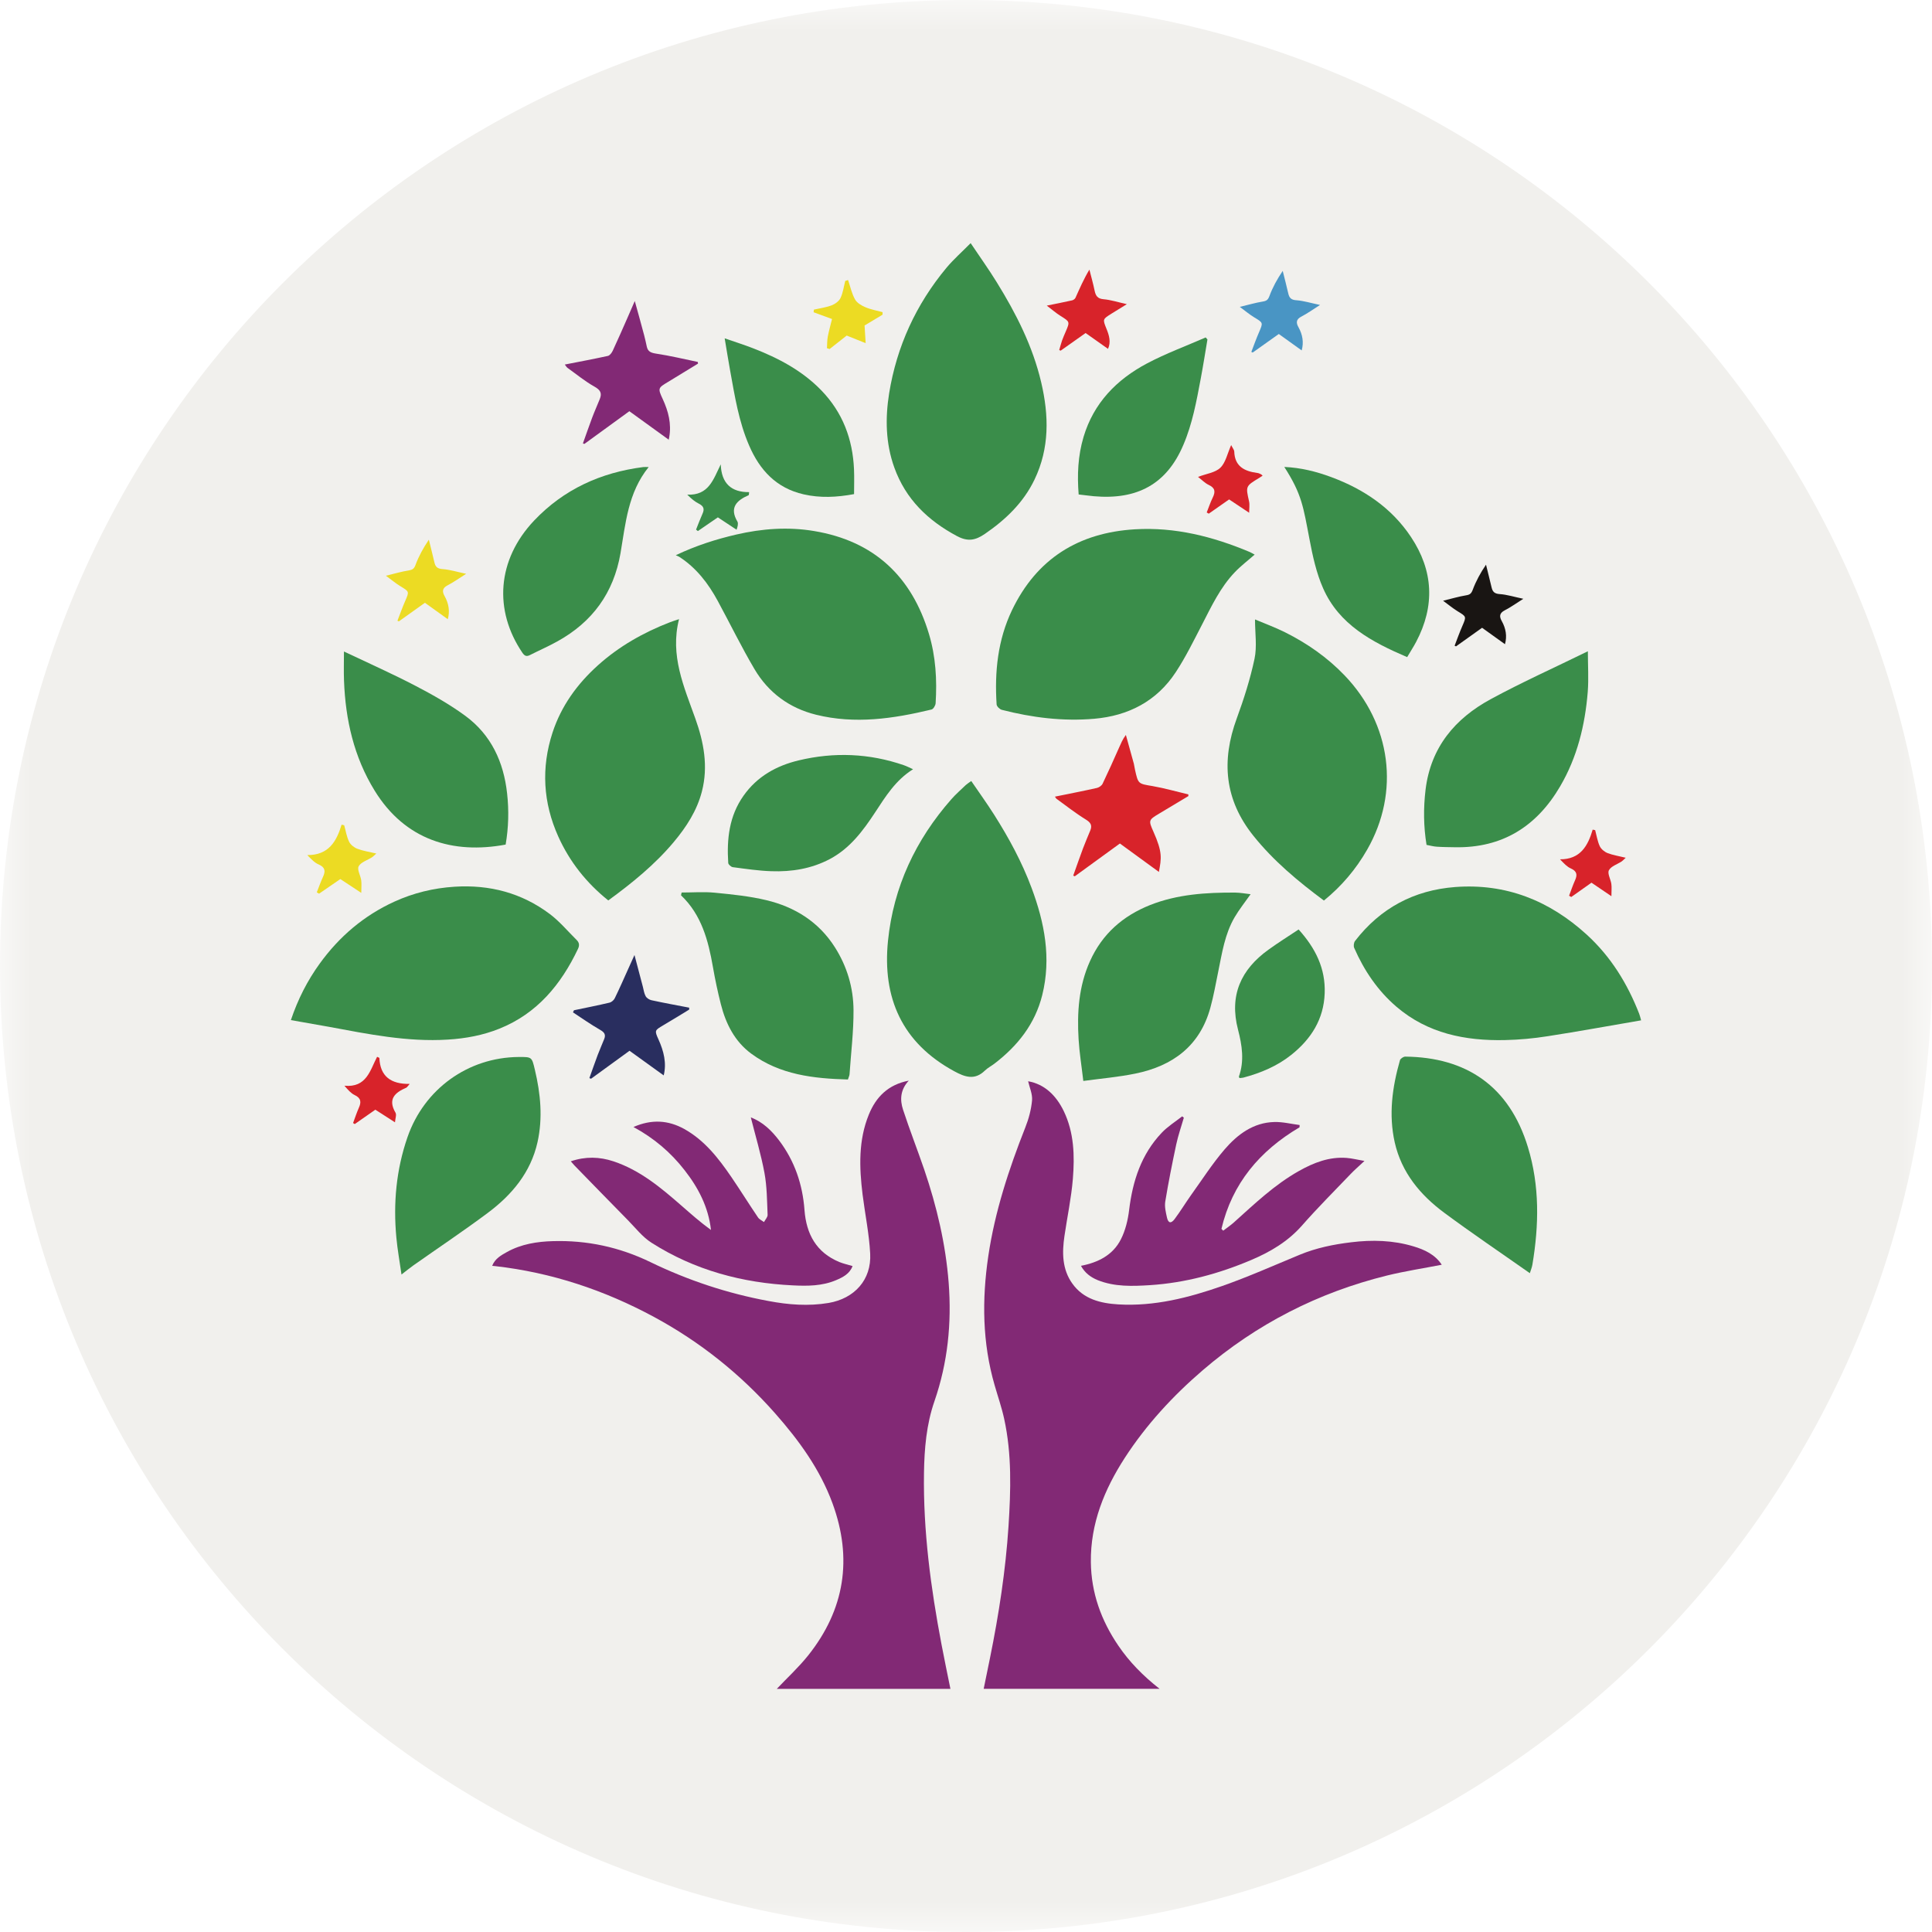
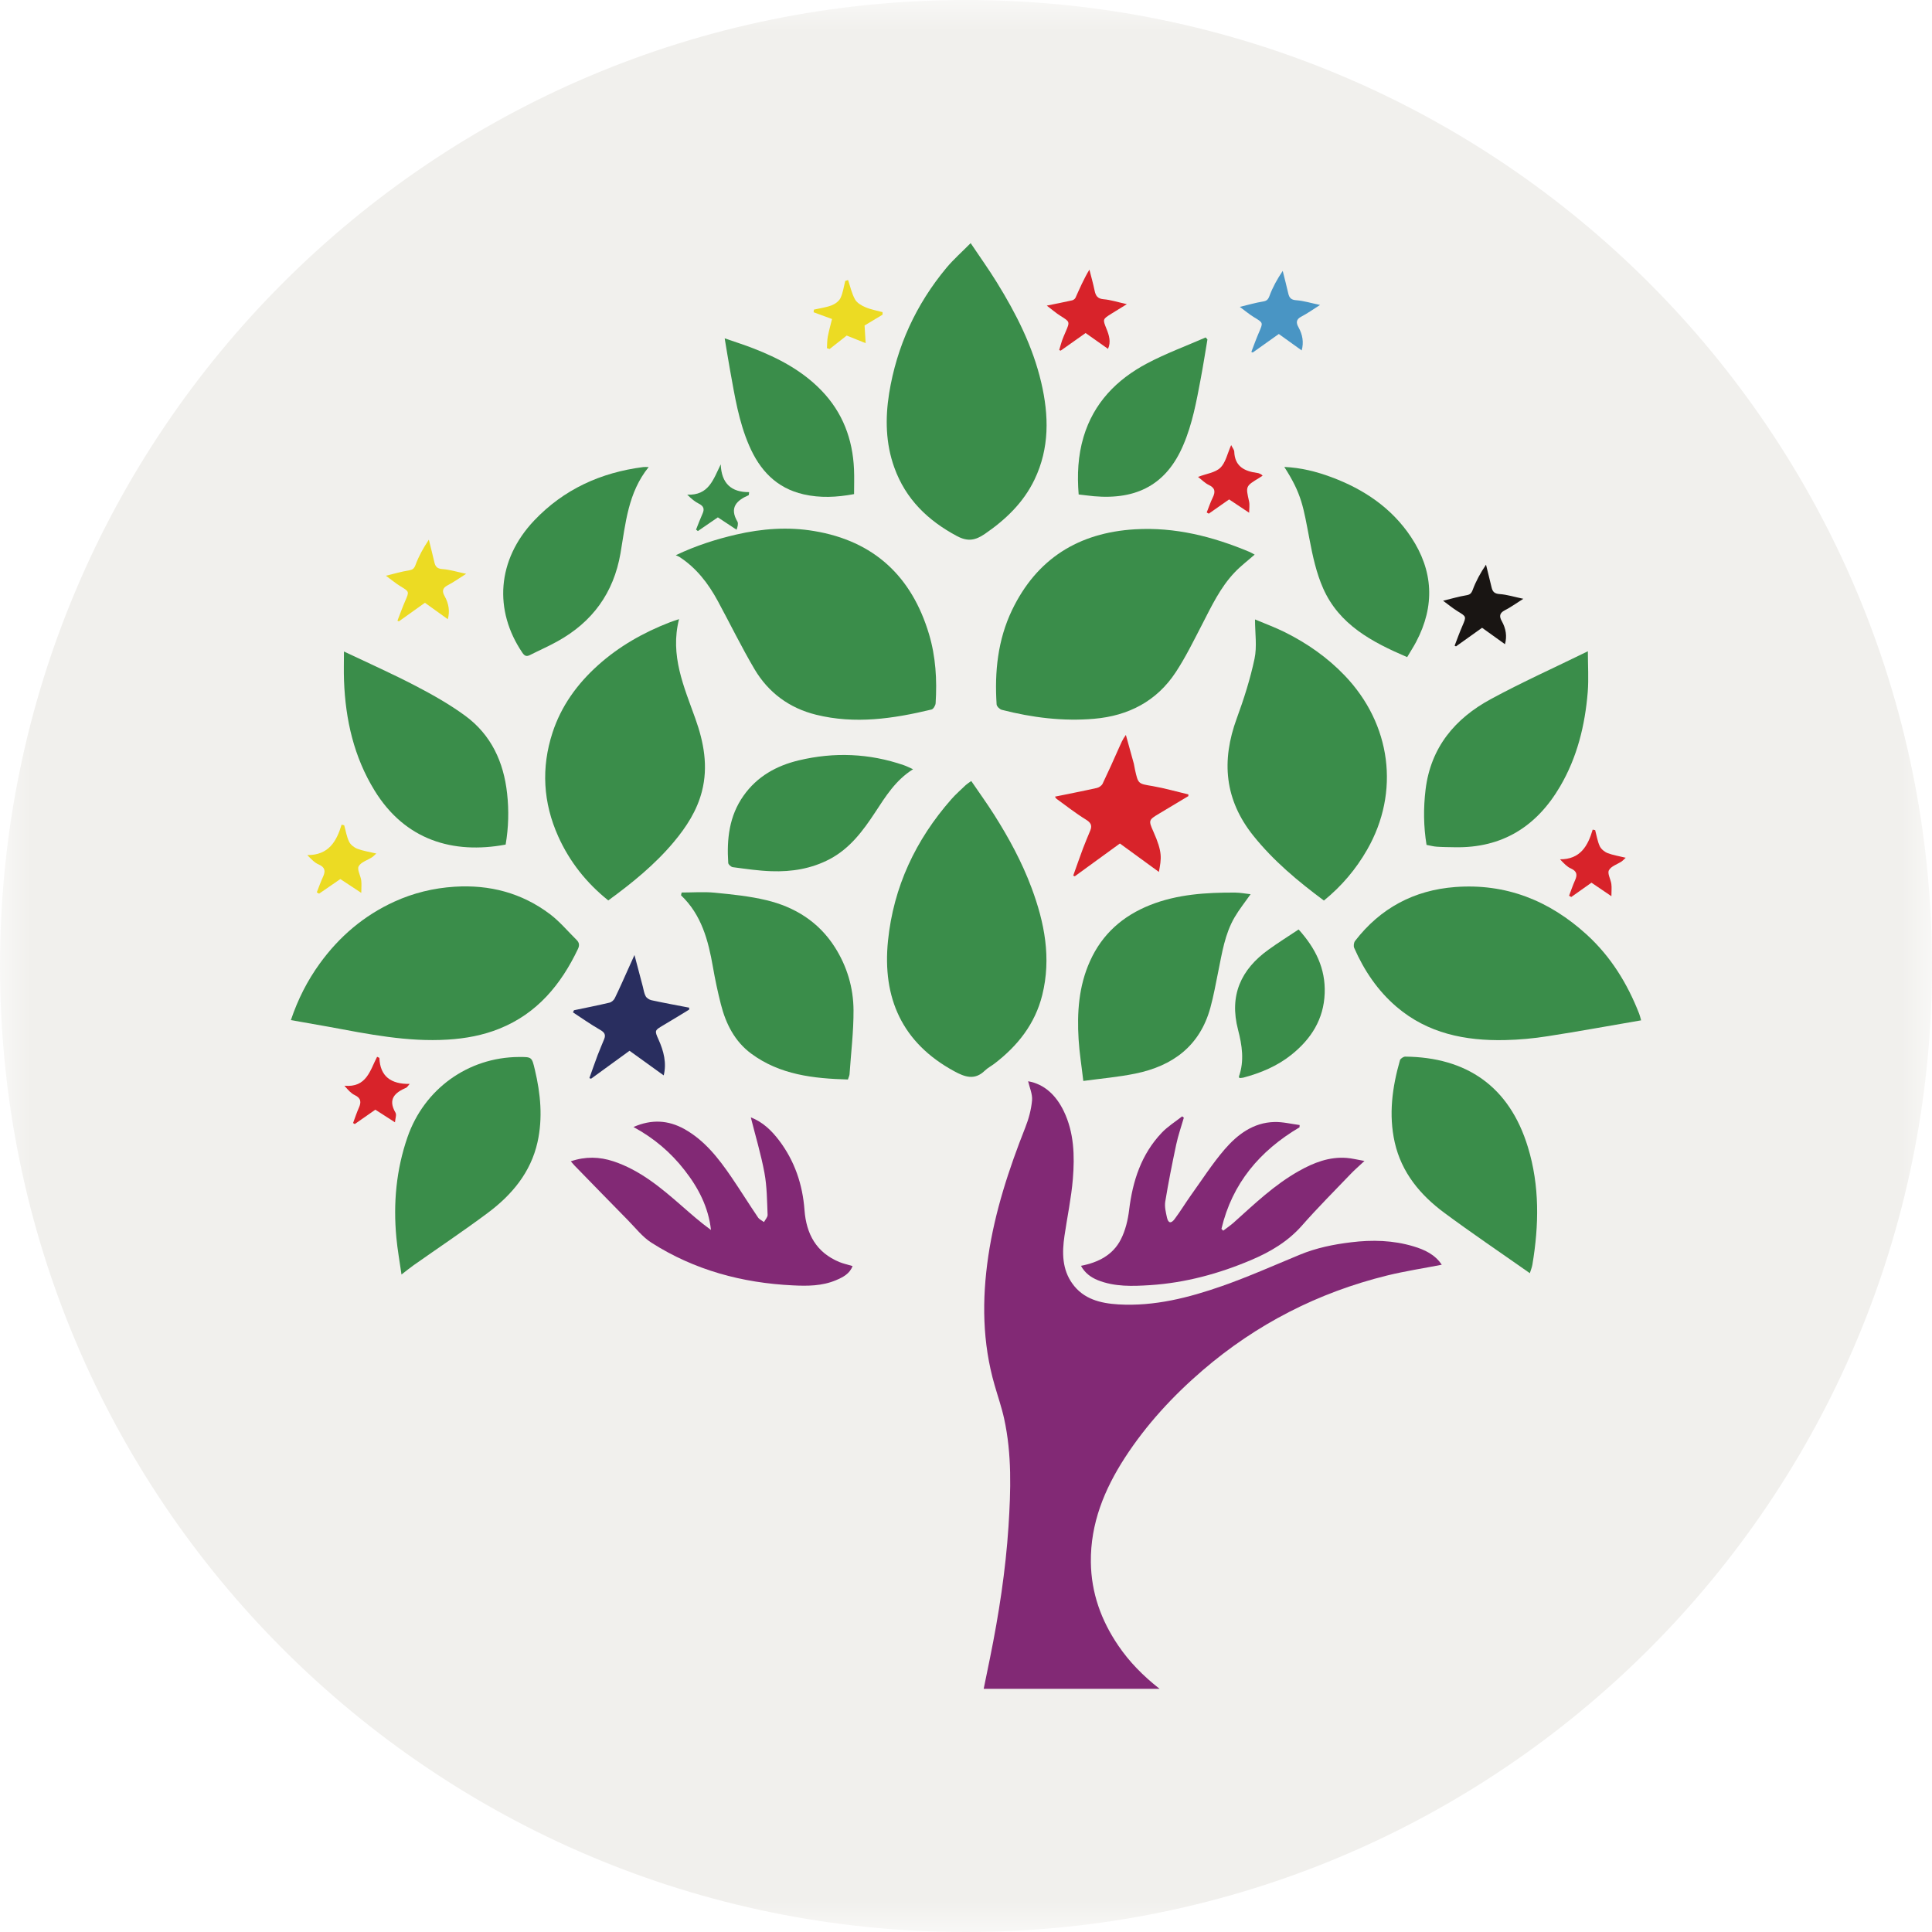
<svg xmlns="http://www.w3.org/2000/svg" xmlns:xlink="http://www.w3.org/1999/xlink" width="32px" height="32px" viewBox="0 0 32 32" version="1.1">
  <title>E5F59D3C-0EFD-4C22-BD08-F0B425DBDFD5</title>
  <desc>Created with sketchtool.</desc>
  <defs>
    <polygon id="path-1" points="0 0 32 0 32 31.993 0 31.993" />
  </defs>
  <g id="ui-mobile" stroke="none" stroke-width="1" fill="none" fill-rule="evenodd">
    <g id="component" transform="translate(-429, -108)">
      <g id="hdp" transform="translate(429, 108)">
        <g id="Group-3">
          <mask id="mask-2" fill="white">
            <use xlink:href="#path-1" />
          </mask>
          <g id="Clip-2" />
          <path d="M32,16 C32,24.837 24.837,32 16,32 C7.163,32 0,24.837 0,16 C0,7.163 7.163,0 16,0 C24.837,0 32,7.163 32,16" id="Fill-1" fill="#F1F0ED" mask="url(#mask-2)" />
        </g>
        <path d="M19.206,27.972 C18.221,27.972 17.265,27.972 16.293,27.972 C16.329,27.796 16.364,27.628 16.398,27.459 C16.544,26.739 16.656,26.014 16.704,25.281 C16.742,24.685 16.761,24.088 16.632,23.499 C16.591,23.311 16.527,23.128 16.474,22.943 C16.27,22.239 16.263,21.526 16.369,20.807 C16.478,20.069 16.709,19.366 16.982,18.675 C17.039,18.532 17.08,18.378 17.094,18.226 C17.103,18.121 17.052,18.011 17.029,17.909 C17.297,17.956 17.491,18.139 17.619,18.403 C17.791,18.76 17.801,19.144 17.77,19.526 C17.744,19.842 17.677,20.155 17.631,20.47 C17.59,20.747 17.591,21.023 17.762,21.261 C17.946,21.518 18.226,21.587 18.524,21.605 C19.12,21.64 19.688,21.494 20.241,21.301 C20.677,21.148 21.101,20.959 21.529,20.782 C21.802,20.669 22.088,20.611 22.379,20.576 C22.728,20.533 23.075,20.542 23.413,20.644 C23.597,20.699 23.77,20.78 23.88,20.948 C23.572,21.008 23.269,21.054 22.972,21.127 C21.831,21.409 20.81,21.931 19.918,22.698 C19.424,23.123 18.986,23.598 18.631,24.145 C18.291,24.671 18.061,25.233 18.068,25.874 C18.074,26.384 18.239,26.84 18.523,27.257 C18.705,27.525 18.929,27.754 19.206,27.972" id="Fill-4" fill="#822975" />
-         <path d="M15.742,27.973 C14.771,27.973 13.811,27.973 12.866,27.973 C13.037,27.792 13.227,27.618 13.386,27.419 C13.992,26.658 14.124,25.814 13.789,24.9 C13.581,24.334 13.233,23.857 12.839,23.41 C12.264,22.759 11.597,22.226 10.833,21.813 C10.009,21.368 9.136,21.077 8.203,20.971 C8.189,20.97 8.175,20.968 8.152,20.966 C8.2,20.845 8.302,20.79 8.399,20.736 C8.635,20.605 8.897,20.564 9.16,20.557 C9.724,20.541 10.258,20.655 10.772,20.904 C11.394,21.206 12.049,21.423 12.73,21.549 C13.059,21.611 13.389,21.637 13.724,21.581 C14.152,21.508 14.436,21.198 14.413,20.764 C14.396,20.436 14.328,20.111 14.287,19.785 C14.232,19.336 14.216,18.888 14.391,18.46 C14.509,18.17 14.71,17.964 15.052,17.899 C14.912,18.049 14.903,18.215 14.957,18.379 C15.066,18.713 15.195,19.041 15.309,19.374 C15.516,19.983 15.663,20.604 15.713,21.248 C15.764,21.919 15.698,22.569 15.478,23.207 C15.344,23.591 15.31,23.995 15.304,24.4 C15.29,25.356 15.416,26.298 15.594,27.235 C15.64,27.478 15.691,27.721 15.742,27.973" id="Fill-5" fill="#822975" />
        <path d="M11.193,9.196 C11.533,9.035 11.859,8.932 12.194,8.854 C12.621,8.755 13.055,8.723 13.486,8.796 C14.476,8.961 15.101,9.547 15.387,10.502 C15.499,10.876 15.521,11.26 15.497,11.647 C15.495,11.685 15.459,11.745 15.428,11.752 C14.797,11.904 14.161,11.998 13.516,11.838 C13.075,11.729 12.728,11.473 12.498,11.085 C12.28,10.716 12.092,10.329 11.887,9.951 C11.73,9.662 11.533,9.405 11.251,9.223 C11.238,9.215 11.223,9.21 11.193,9.196" id="Fill-6" fill="#3A8D4A" />
        <path d="M20.781,9.186 C20.668,9.286 20.552,9.373 20.454,9.476 C20.212,9.728 20.066,10.042 19.908,10.348 C19.77,10.614 19.638,10.885 19.474,11.134 C19.158,11.615 18.689,11.856 18.124,11.905 C17.606,11.95 17.095,11.886 16.593,11.757 C16.558,11.748 16.509,11.7 16.507,11.667 C16.472,11.127 16.526,10.598 16.763,10.104 C17.172,9.254 17.864,8.823 18.797,8.767 C19.463,8.727 20.091,8.887 20.7,9.143 C20.726,9.154 20.75,9.17 20.781,9.186" id="Fill-7" fill="#3A8D4A" />
        <path d="M16.077,4.027 C16.232,4.258 16.378,4.462 16.51,4.676 C16.831,5.195 17.106,5.736 17.246,6.335 C17.374,6.881 17.385,7.423 17.135,7.943 C16.952,8.324 16.659,8.605 16.314,8.842 C16.156,8.95 16.032,8.975 15.852,8.88 C15.368,8.622 15.001,8.267 14.813,7.745 C14.668,7.343 14.661,6.927 14.727,6.514 C14.853,5.737 15.172,5.042 15.676,4.436 C15.793,4.296 15.933,4.173 16.077,4.027" id="Fill-8" fill="#3A8D4A" />
        <path d="M16.087,12.936 C16.216,13.125 16.346,13.305 16.464,13.491 C16.709,13.877 16.926,14.277 17.086,14.706 C17.301,15.282 17.415,15.869 17.263,16.481 C17.144,16.959 16.857,17.321 16.474,17.615 C16.421,17.656 16.359,17.687 16.312,17.733 C16.144,17.897 15.981,17.839 15.805,17.743 C14.941,17.274 14.612,16.529 14.708,15.582 C14.799,14.689 15.166,13.91 15.758,13.237 C15.831,13.154 15.915,13.081 15.995,13.004 C16.019,12.982 16.047,12.965 16.087,12.936" id="Fill-9" fill="#3A8D4A" />
        <path d="M27.182,16.9 C26.656,16.99 26.146,17.084 25.634,17.163 C25.4,17.2 25.163,17.222 24.926,17.227 C24.269,17.241 23.649,17.118 23.131,16.676 C22.819,16.409 22.594,16.075 22.43,15.701 C22.416,15.67 22.423,15.612 22.444,15.585 C22.863,15.042 23.419,14.744 24.102,14.692 C24.944,14.629 25.662,14.916 26.281,15.48 C26.681,15.845 26.955,16.291 27.15,16.791 C27.162,16.821 27.169,16.854 27.182,16.9" id="Fill-10" fill="#3A8D4A" />
        <path d="M4.818,16.896 C4.934,16.551 5.091,16.242 5.297,15.958 C5.621,15.511 6.028,15.164 6.532,14.934 C6.848,14.79 7.18,14.709 7.529,14.687 C8.109,14.65 8.64,14.789 9.105,15.138 C9.269,15.261 9.403,15.423 9.55,15.568 C9.594,15.611 9.602,15.656 9.573,15.717 C9.292,16.308 8.896,16.787 8.272,17.038 C7.999,17.148 7.712,17.201 7.417,17.219 C6.748,17.261 6.098,17.128 5.446,17.007 C5.242,16.97 5.038,16.935 4.818,16.896" id="Fill-11" fill="#3A8D4A" />
        <path d="M11.247,10.255 C11.094,10.857 11.329,11.374 11.516,11.899 C11.657,12.292 11.733,12.693 11.626,13.108 C11.544,13.427 11.369,13.696 11.161,13.945 C10.847,14.32 10.471,14.625 10.075,14.914 C9.715,14.626 9.435,14.274 9.247,13.856 C8.995,13.296 8.961,12.718 9.152,12.133 C9.296,11.693 9.56,11.329 9.901,11.022 C10.251,10.706 10.656,10.477 11.095,10.307 C11.138,10.29 11.183,10.277 11.247,10.255" id="Fill-12" fill="#3A8D4A" />
        <path d="M21.928,14.916 C21.499,14.597 21.094,14.26 20.76,13.843 C20.281,13.246 20.227,12.6 20.485,11.898 C20.603,11.576 20.708,11.246 20.779,10.911 C20.822,10.707 20.787,10.488 20.787,10.26 C20.948,10.328 21.121,10.391 21.285,10.473 C21.651,10.656 21.984,10.888 22.269,11.185 C23.045,11.993 23.19,13.12 22.645,14.072 C22.459,14.397 22.221,14.678 21.928,14.916" id="Fill-13" fill="#3A8D4A" />
        <path d="M11.29,14.783 C11.473,14.783 11.658,14.768 11.839,14.786 C12.126,14.814 12.415,14.843 12.694,14.91 C13.166,15.023 13.561,15.269 13.828,15.689 C14.03,16.007 14.135,16.36 14.137,16.732 C14.139,17.086 14.095,17.44 14.071,17.794 C14.069,17.819 14.055,17.843 14.044,17.88 C13.476,17.864 12.918,17.803 12.442,17.451 C12.169,17.249 12.022,16.957 11.94,16.634 C11.888,16.43 11.844,16.223 11.808,16.015 C11.731,15.575 11.62,15.153 11.28,14.829 C11.283,14.814 11.287,14.798 11.29,14.783" id="Fill-14" fill="#3A8D4A" />
        <path d="M17.943,17.904 C17.914,17.653 17.878,17.434 17.865,17.214 C17.838,16.77 17.867,16.333 18.054,15.919 C18.257,15.468 18.598,15.17 19.05,14.99 C19.502,14.811 19.978,14.782 20.458,14.784 C20.544,14.785 20.631,14.802 20.714,14.811 C20.623,14.941 20.526,15.061 20.449,15.193 C20.287,15.47 20.241,15.784 20.178,16.092 C20.137,16.292 20.102,16.493 20.048,16.689 C19.875,17.324 19.424,17.656 18.805,17.782 C18.528,17.839 18.244,17.863 17.943,17.904" id="Fill-15" fill="#3A8D4A" />
        <path d="M9.454,19.235 C9.698,19.152 9.93,19.159 10.16,19.235 C10.6,19.381 10.947,19.672 11.288,19.97 C11.445,20.107 11.601,20.246 11.776,20.372 C11.734,19.993 11.566,19.672 11.338,19.381 C11.111,19.089 10.833,18.851 10.492,18.667 C10.792,18.535 11.068,18.552 11.336,18.701 C11.672,18.889 11.902,19.186 12.114,19.496 C12.264,19.716 12.405,19.943 12.554,20.163 C12.576,20.197 12.62,20.216 12.654,20.241 C12.675,20.201 12.715,20.161 12.714,20.122 C12.704,19.89 12.704,19.655 12.662,19.428 C12.605,19.12 12.514,18.819 12.436,18.508 C12.635,18.583 12.781,18.727 12.905,18.89 C13.162,19.23 13.294,19.619 13.325,20.043 C13.355,20.44 13.521,20.746 13.904,20.904 C13.972,20.931 14.044,20.947 14.121,20.97 C14.074,21.098 13.962,21.155 13.847,21.204 C13.618,21.301 13.376,21.302 13.135,21.29 C12.295,21.25 11.503,21.038 10.79,20.583 C10.641,20.488 10.526,20.338 10.399,20.209 C10.103,19.909 9.81,19.606 9.515,19.304 C9.498,19.286 9.482,19.267 9.454,19.235" id="Fill-16" fill="#822975" />
        <path d="M21.524,18.672 C20.865,19.061 20.408,19.602 20.231,20.354 C20.24,20.364 20.25,20.374 20.26,20.384 C20.319,20.339 20.381,20.297 20.436,20.248 C20.778,19.941 21.11,19.622 21.515,19.395 C21.76,19.257 22.018,19.156 22.307,19.179 C22.394,19.186 22.48,19.208 22.6,19.229 C22.507,19.316 22.436,19.377 22.371,19.445 C22.1,19.728 21.822,20.006 21.563,20.301 C21.33,20.565 21.039,20.736 20.723,20.87 C20.188,21.097 19.631,21.248 19.049,21.286 C18.758,21.304 18.463,21.316 18.181,21.203 C18.065,21.155 17.97,21.085 17.904,20.966 C18.191,20.911 18.435,20.786 18.566,20.526 C18.641,20.378 18.682,20.206 18.702,20.041 C18.76,19.561 18.903,19.12 19.24,18.764 C19.339,18.659 19.466,18.58 19.581,18.49 C19.59,18.498 19.599,18.505 19.608,18.513 C19.565,18.661 19.514,18.806 19.482,18.956 C19.415,19.271 19.352,19.587 19.3,19.904 C19.287,19.989 19.31,20.082 19.329,20.168 C19.35,20.26 19.396,20.27 19.455,20.192 C19.55,20.065 19.633,19.928 19.725,19.798 C19.908,19.543 20.079,19.276 20.283,19.038 C20.496,18.791 20.758,18.593 21.106,18.584 C21.245,18.58 21.386,18.616 21.526,18.634 C21.526,18.647 21.525,18.66 21.524,18.672" id="Fill-17" fill="#822975" />
        <path d="M6.65,21.11 C6.619,20.89 6.583,20.695 6.565,20.498 C6.512,19.931 6.562,19.375 6.75,18.833 C7.026,18.038 7.751,17.513 8.592,17.507 C8.81,17.506 8.809,17.506 8.859,17.718 C8.954,18.116 8.992,18.516 8.903,18.918 C8.79,19.421 8.477,19.793 8.077,20.091 C7.676,20.39 7.26,20.668 6.851,20.956 C6.791,20.998 6.735,21.045 6.65,21.11" id="Fill-18" fill="#3A8D4A" />
        <path d="M5.697,10.791 C6.106,10.985 6.502,11.161 6.885,11.361 C7.169,11.509 7.452,11.669 7.709,11.858 C8.135,12.172 8.342,12.62 8.399,13.14 C8.431,13.425 8.423,13.708 8.375,13.989 C7.5,14.152 6.708,13.913 6.205,13.095 C5.862,12.538 5.722,11.921 5.698,11.275 C5.692,11.116 5.697,10.956 5.697,10.791" id="Fill-19" fill="#3A8D4A" />
        <path d="M26.3,10.787 C26.3,11.019 26.315,11.242 26.298,11.461 C26.253,12.013 26.123,12.544 25.84,13.026 C25.451,13.69 24.881,14.048 24.098,14.033 C23.998,14.031 23.898,14.031 23.798,14.024 C23.743,14.021 23.69,14.005 23.628,13.994 C23.578,13.689 23.575,13.385 23.612,13.078 C23.697,12.38 24.098,11.902 24.69,11.581 C25.209,11.299 25.75,11.057 26.3,10.787" id="Fill-20" fill="#3A8D4A" />
        <path d="M25.339,21.088 C24.857,20.749 24.381,20.428 23.921,20.087 C23.523,19.792 23.214,19.421 23.101,18.921 C22.998,18.46 23.06,18.007 23.188,17.56 C23.196,17.534 23.245,17.501 23.275,17.501 C24.282,17.511 24.998,17.986 25.307,19 C25.503,19.641 25.491,20.293 25.381,20.948 C25.373,20.994 25.354,21.039 25.339,21.088" id="Fill-21" fill="#3A8D4A" />
        <path d="M23.307,10.884 C22.723,10.634 22.181,10.347 21.915,9.744 C21.803,9.491 21.742,9.21 21.69,8.935 C21.586,8.395 21.565,8.189 21.272,7.734 C21.546,7.746 21.802,7.81 22.052,7.903 C22.589,8.103 23.05,8.412 23.371,8.895 C23.742,9.453 23.77,10.036 23.456,10.631 C23.413,10.713 23.362,10.79 23.307,10.884" id="Fill-22" fill="#3A8D4A" />
        <path d="M10.744,7.736 C10.4,8.161 10.362,8.672 10.277,9.166 C10.163,9.822 9.812,10.301 9.236,10.621 C9.087,10.704 8.931,10.772 8.779,10.849 C8.722,10.878 8.69,10.867 8.652,10.811 C8.177,10.11 8.23,9.275 8.846,8.623 C9.338,8.104 9.951,7.826 10.655,7.736 C10.679,7.733 10.703,7.736 10.744,7.736" id="Fill-23" fill="#3A8D4A" />
        <path d="M15.123,12.741 C14.831,12.924 14.667,13.194 14.494,13.457 C14.293,13.762 14.078,14.052 13.744,14.229 C13.441,14.389 13.113,14.442 12.776,14.43 C12.563,14.423 12.35,14.391 12.137,14.363 C12.109,14.359 12.064,14.319 12.062,14.294 C12.036,13.898 12.077,13.516 12.315,13.18 C12.54,12.86 12.861,12.682 13.23,12.594 C13.816,12.454 14.398,12.477 14.97,12.674 C15.019,12.691 15.065,12.715 15.123,12.741" id="Fill-24" fill="#3A8D4A" />
        <path d="M14.146,8.184 C13.855,8.238 13.584,8.25 13.311,8.188 C12.859,8.085 12.583,7.787 12.407,7.377 C12.236,6.982 12.17,6.561 12.094,6.142 C12.063,5.972 12.036,5.8 12.003,5.604 C12.17,5.662 12.323,5.71 12.472,5.768 C12.893,5.931 13.287,6.138 13.606,6.468 C13.957,6.832 14.123,7.272 14.145,7.772 C14.151,7.907 14.146,8.043 14.146,8.184" id="Fill-25" fill="#3A8D4A" />
        <path d="M19.999,5.623 C19.962,5.841 19.928,6.06 19.887,6.277 C19.817,6.648 19.75,7.019 19.6,7.369 C19.324,8.021 18.834,8.282 18.117,8.219 C18.036,8.211 17.956,8.2 17.866,8.19 C17.84,7.865 17.854,7.549 17.947,7.237 C18.115,6.674 18.495,6.286 18.999,6.019 C19.311,5.854 19.645,5.731 19.97,5.589 C19.979,5.6 19.989,5.612 19.999,5.623" id="Fill-26" fill="#3A8D4A" />
        <path d="M21.509,15.395 C21.79,15.706 21.956,16.042 21.941,16.451 C21.926,16.882 21.716,17.209 21.39,17.47 C21.155,17.658 20.882,17.772 20.593,17.849 C20.572,17.854 20.55,17.854 20.53,17.856 C20.525,17.845 20.519,17.837 20.52,17.832 C20.613,17.572 20.572,17.31 20.506,17.056 C20.357,16.487 20.553,16.056 21.015,15.726 C21.173,15.612 21.339,15.508 21.509,15.395" id="Fill-27" fill="#3A8D4A" />
        <path d="M19.683,13.186 C19.522,13.283 19.361,13.38 19.199,13.476 C19.025,13.58 19.02,13.587 19.103,13.772 C19.259,14.122 19.236,14.215 19.195,14.442 C18.981,14.286 18.758,14.123 18.549,13.971 C18.301,14.151 18.051,14.332 17.802,14.514 C17.793,14.51 17.784,14.506 17.776,14.503 C17.83,14.352 17.882,14.202 17.938,14.052 C17.976,13.952 18.018,13.853 18.059,13.754 C18.095,13.665 18.061,13.621 17.98,13.571 C17.814,13.469 17.66,13.347 17.502,13.233 C17.491,13.225 17.485,13.211 17.473,13.195 C17.709,13.147 17.94,13.102 18.168,13.051 C18.204,13.043 18.246,13.013 18.262,12.982 C18.356,12.786 18.445,12.587 18.533,12.388 C18.565,12.318 18.592,12.247 18.648,12.173 C18.692,12.331 18.736,12.49 18.78,12.649 C18.788,12.682 18.791,12.715 18.799,12.748 C18.852,12.988 18.853,12.98 19.09,13.02 C19.29,13.055 19.485,13.111 19.683,13.158 C19.683,13.167 19.683,13.177 19.683,13.186" id="Fill-28" fill="#D8232A" />
-         <path d="M9.355,6.038 C9.601,5.99 9.836,5.946 10.069,5.895 C10.101,5.887 10.133,5.843 10.149,5.809 C10.232,5.632 10.309,5.453 10.388,5.275 C10.427,5.188 10.464,5.101 10.514,4.986 C10.57,5.189 10.621,5.37 10.669,5.552 C10.687,5.616 10.699,5.681 10.714,5.746 C10.733,5.825 10.784,5.844 10.866,5.857 C11.098,5.892 11.328,5.947 11.558,5.995 C11.559,6.004 11.56,6.014 11.561,6.023 C11.396,6.123 11.232,6.224 11.068,6.324 C10.9,6.425 10.892,6.428 10.977,6.61 C11.071,6.814 11.124,7.02 11.084,7.244 C11.082,7.258 11.079,7.273 11.075,7.287 C11.073,7.294 11.068,7.3 11.078,7.284 C10.855,7.123 10.631,6.961 10.424,6.811 C10.177,6.991 9.928,7.172 9.679,7.353 C9.671,7.35 9.663,7.347 9.655,7.344 C9.706,7.202 9.755,7.059 9.808,6.918 C9.847,6.814 9.893,6.713 9.934,6.61 C9.975,6.511 9.943,6.458 9.845,6.403 C9.688,6.315 9.548,6.199 9.401,6.094 C9.384,6.082 9.374,6.062 9.355,6.038" id="Fill-29" fill="#822975" />
        <path d="M11.415,16.722 C11.271,16.809 11.128,16.899 10.982,16.984 C10.845,17.065 10.839,17.068 10.906,17.215 C10.994,17.41 11.044,17.608 10.993,17.812 C10.798,17.672 10.606,17.534 10.427,17.404 C10.216,17.558 10.003,17.713 9.79,17.867 C9.781,17.864 9.772,17.86 9.762,17.857 C9.808,17.729 9.852,17.6 9.9,17.473 C9.934,17.383 9.974,17.295 10.009,17.206 C10.036,17.135 10.009,17.097 9.941,17.058 C9.786,16.969 9.64,16.866 9.49,16.768 C9.496,16.756 9.501,16.745 9.507,16.733 C9.703,16.692 9.9,16.653 10.095,16.607 C10.129,16.599 10.167,16.566 10.182,16.535 C10.261,16.373 10.334,16.207 10.408,16.042 C10.437,15.979 10.465,15.916 10.509,15.818 C10.56,16.011 10.603,16.176 10.647,16.341 C10.661,16.395 10.668,16.453 10.694,16.5 C10.711,16.531 10.754,16.559 10.791,16.567 C10.998,16.612 11.206,16.65 11.415,16.69 C11.415,16.701 11.415,16.711 11.415,16.722" id="Fill-30" fill="#292E5F" />
        <path d="M24.548,10.398 C24.398,10.504 24.257,10.605 24.116,10.706 C24.108,10.702 24.101,10.699 24.093,10.695 C24.135,10.586 24.174,10.476 24.221,10.369 C24.289,10.21 24.29,10.214 24.142,10.124 C24.065,10.077 23.995,10.018 23.902,9.95 C24.047,9.915 24.163,9.88 24.28,9.861 C24.344,9.851 24.369,9.833 24.393,9.769 C24.446,9.626 24.52,9.49 24.613,9.353 C24.643,9.478 24.676,9.603 24.705,9.728 C24.722,9.803 24.755,9.834 24.84,9.84 C24.96,9.848 25.078,9.886 25.231,9.918 C25.112,9.993 25.021,10.059 24.923,10.109 C24.832,10.156 24.832,10.213 24.875,10.289 C24.942,10.41 24.964,10.536 24.927,10.67 C24.797,10.577 24.671,10.486 24.548,10.398" id="Fill-31" fill="#191513" />
        <path d="M7.038,9.984 C6.889,10.091 6.747,10.191 6.606,10.292 C6.599,10.288 6.591,10.285 6.583,10.281 C6.625,10.173 6.664,10.062 6.711,9.955 C6.78,9.796 6.78,9.8 6.632,9.71 C6.555,9.663 6.485,9.604 6.392,9.536 C6.537,9.501 6.653,9.466 6.771,9.448 C6.834,9.437 6.859,9.42 6.883,9.355 C6.936,9.212 7.011,9.076 7.103,8.939 C7.134,9.064 7.166,9.189 7.195,9.314 C7.212,9.389 7.245,9.42 7.33,9.426 C7.45,9.434 7.568,9.472 7.721,9.504 C7.602,9.579 7.511,9.645 7.413,9.695 C7.323,9.742 7.322,9.8 7.365,9.875 C7.432,9.996 7.454,10.123 7.417,10.256 C7.287,10.163 7.161,10.072 7.038,9.984" id="Fill-32" fill="#ECDB23" />
        <path d="M21.181,5.532 C21.031,5.638 20.89,5.739 20.749,5.839 C20.741,5.836 20.734,5.832 20.726,5.829 C20.768,5.72 20.807,5.609 20.854,5.502 C20.922,5.343 20.923,5.347 20.775,5.257 C20.698,5.211 20.628,5.151 20.535,5.083 C20.68,5.048 20.796,5.014 20.913,4.995 C20.977,4.985 21.002,4.967 21.026,4.903 C21.079,4.759 21.154,4.623 21.246,4.487 C21.277,4.611 21.309,4.736 21.338,4.861 C21.355,4.936 21.388,4.968 21.473,4.973 C21.593,4.982 21.711,5.019 21.864,5.051 C21.745,5.127 21.654,5.192 21.556,5.243 C21.465,5.289 21.465,5.347 21.508,5.422 C21.575,5.543 21.597,5.67 21.56,5.804 C21.43,5.71 21.304,5.62 21.181,5.532" id="Fill-33" fill="#4995C4" />
        <path d="M18.352,5.778 C18.222,5.686 18.099,5.6 17.981,5.516 C17.843,5.613 17.706,5.711 17.568,5.808 C17.56,5.805 17.552,5.801 17.544,5.798 C17.56,5.745 17.573,5.692 17.591,5.64 C17.608,5.591 17.63,5.544 17.65,5.496 C17.723,5.327 17.721,5.33 17.565,5.232 C17.491,5.186 17.426,5.128 17.338,5.062 C17.498,5.029 17.628,5.004 17.757,4.975 C17.778,4.97 17.804,4.952 17.813,4.933 C17.883,4.778 17.949,4.623 18.044,4.466 C18.073,4.581 18.106,4.696 18.13,4.813 C18.148,4.898 18.177,4.947 18.277,4.956 C18.397,4.966 18.515,5.005 18.664,5.038 C18.562,5.101 18.484,5.148 18.408,5.196 C18.263,5.287 18.263,5.287 18.325,5.442 C18.371,5.553 18.404,5.665 18.352,5.778" id="Fill-34" fill="#D8232A" />
        <path d="M14.047,4.638 C14.083,4.746 14.107,4.86 14.162,4.959 C14.193,5.016 14.267,5.06 14.333,5.088 C14.423,5.127 14.523,5.144 14.618,5.17 C14.618,5.184 14.618,5.198 14.618,5.212 C14.521,5.271 14.423,5.329 14.32,5.391 C14.325,5.47 14.33,5.553 14.338,5.684 C14.196,5.627 14.085,5.582 14.024,5.558 C13.913,5.646 13.827,5.713 13.741,5.781 C13.726,5.776 13.711,5.772 13.697,5.767 C13.701,5.702 13.699,5.637 13.711,5.574 C13.732,5.467 13.762,5.361 13.781,5.284 C13.652,5.237 13.564,5.205 13.476,5.172 C13.477,5.157 13.479,5.143 13.481,5.128 C13.579,5.106 13.68,5.093 13.773,5.058 C13.831,5.036 13.896,4.989 13.921,4.937 C13.963,4.849 13.975,4.749 14,4.653 C14.016,4.648 14.031,4.643 14.047,4.638" id="Fill-35" fill="#ECDB23" />
        <path d="M25.989,14.836 C26.021,14.751 26.05,14.665 26.087,14.582 C26.129,14.49 26.12,14.43 26.018,14.384 C25.955,14.357 25.905,14.302 25.839,14.233 C26.175,14.234 26.3,14.012 26.38,13.741 C26.393,13.744 26.407,13.747 26.421,13.75 C26.445,13.839 26.459,13.933 26.497,14.016 C26.52,14.064 26.576,14.11 26.627,14.13 C26.717,14.165 26.815,14.179 26.927,14.207 C26.895,14.236 26.879,14.255 26.86,14.268 C26.787,14.316 26.684,14.347 26.649,14.414 C26.62,14.467 26.678,14.563 26.689,14.641 C26.697,14.7 26.69,14.761 26.69,14.844 C26.57,14.763 26.466,14.693 26.36,14.62 C26.249,14.698 26.137,14.777 26.025,14.857 C26.013,14.85 26.001,14.843 25.989,14.836" id="Fill-36" fill="#D8232A" />
        <path d="M5.247,14.78 C5.281,14.694 5.312,14.605 5.351,14.521 C5.394,14.427 5.385,14.365 5.278,14.318 C5.212,14.29 5.159,14.234 5.09,14.163 C5.443,14.165 5.574,13.937 5.658,13.659 C5.672,13.663 5.687,13.666 5.701,13.669 C5.727,13.76 5.741,13.857 5.782,13.941 C5.806,13.991 5.864,14.037 5.918,14.058 C6.013,14.094 6.115,14.109 6.233,14.137 C6.199,14.166 6.183,14.186 6.162,14.199 C6.086,14.248 5.978,14.28 5.941,14.348 C5.911,14.403 5.972,14.501 5.983,14.581 C5.991,14.641 5.984,14.704 5.984,14.789 C5.858,14.706 5.749,14.634 5.637,14.56 C5.521,14.64 5.403,14.721 5.285,14.802 C5.273,14.795 5.26,14.788 5.247,14.78" id="Fill-37" fill="#ECDB23" />
        <path d="M6.542,18.589 C6.422,18.512 6.319,18.446 6.217,18.38 C6.102,18.46 5.989,18.539 5.876,18.618 C5.867,18.612 5.857,18.607 5.848,18.601 C5.879,18.517 5.907,18.432 5.943,18.35 C5.986,18.256 5.981,18.188 5.875,18.138 C5.814,18.109 5.767,18.055 5.705,17.983 C6.073,18.018 6.13,17.725 6.246,17.504 C6.268,17.515 6.283,17.519 6.284,17.524 C6.296,17.827 6.474,17.958 6.786,17.953 C6.75,17.994 6.742,18.009 6.73,18.015 C6.541,18.097 6.419,18.204 6.551,18.43 C6.571,18.465 6.547,18.526 6.542,18.589" id="Fill-38" fill="#D8232A" />
        <path d="M20.69,8.493 C20.566,8.41 20.464,8.343 20.358,8.272 C20.245,8.351 20.133,8.429 20.021,8.508 C20.01,8.501 19.998,8.495 19.987,8.488 C20.02,8.406 20.047,8.322 20.086,8.243 C20.133,8.148 20.129,8.082 20.021,8.032 C19.959,8.003 19.909,7.95 19.843,7.899 C19.983,7.845 20.129,7.829 20.213,7.747 C20.301,7.662 20.328,7.515 20.392,7.372 C20.418,7.425 20.442,7.451 20.443,7.478 C20.451,7.728 20.614,7.806 20.827,7.834 C20.847,7.836 20.866,7.846 20.885,7.855 C20.893,7.858 20.9,7.867 20.913,7.878 C20.892,7.892 20.876,7.904 20.859,7.914 C20.629,8.053 20.632,8.053 20.688,8.303 C20.701,8.359 20.69,8.421 20.69,8.493" id="Fill-39" fill="#D8232A" />
        <path d="M12.2,8.774 C12.086,8.699 11.988,8.634 11.89,8.569 C11.781,8.644 11.67,8.72 11.559,8.796 C11.549,8.788 11.539,8.78 11.529,8.772 C11.564,8.683 11.598,8.593 11.637,8.506 C11.671,8.43 11.654,8.383 11.578,8.344 C11.512,8.311 11.454,8.264 11.383,8.193 C11.741,8.209 11.815,7.939 11.938,7.691 C11.948,8.006 12.114,8.155 12.408,8.151 C12.403,8.184 12.405,8.199 12.401,8.201 C12.199,8.289 12.077,8.409 12.215,8.641 C12.224,8.656 12.222,8.681 12.22,8.701 C12.218,8.721 12.21,8.74 12.2,8.774" id="Fill-40" fill="#3A8D4A" />
      </g>
    </g>
  </g>
</svg>